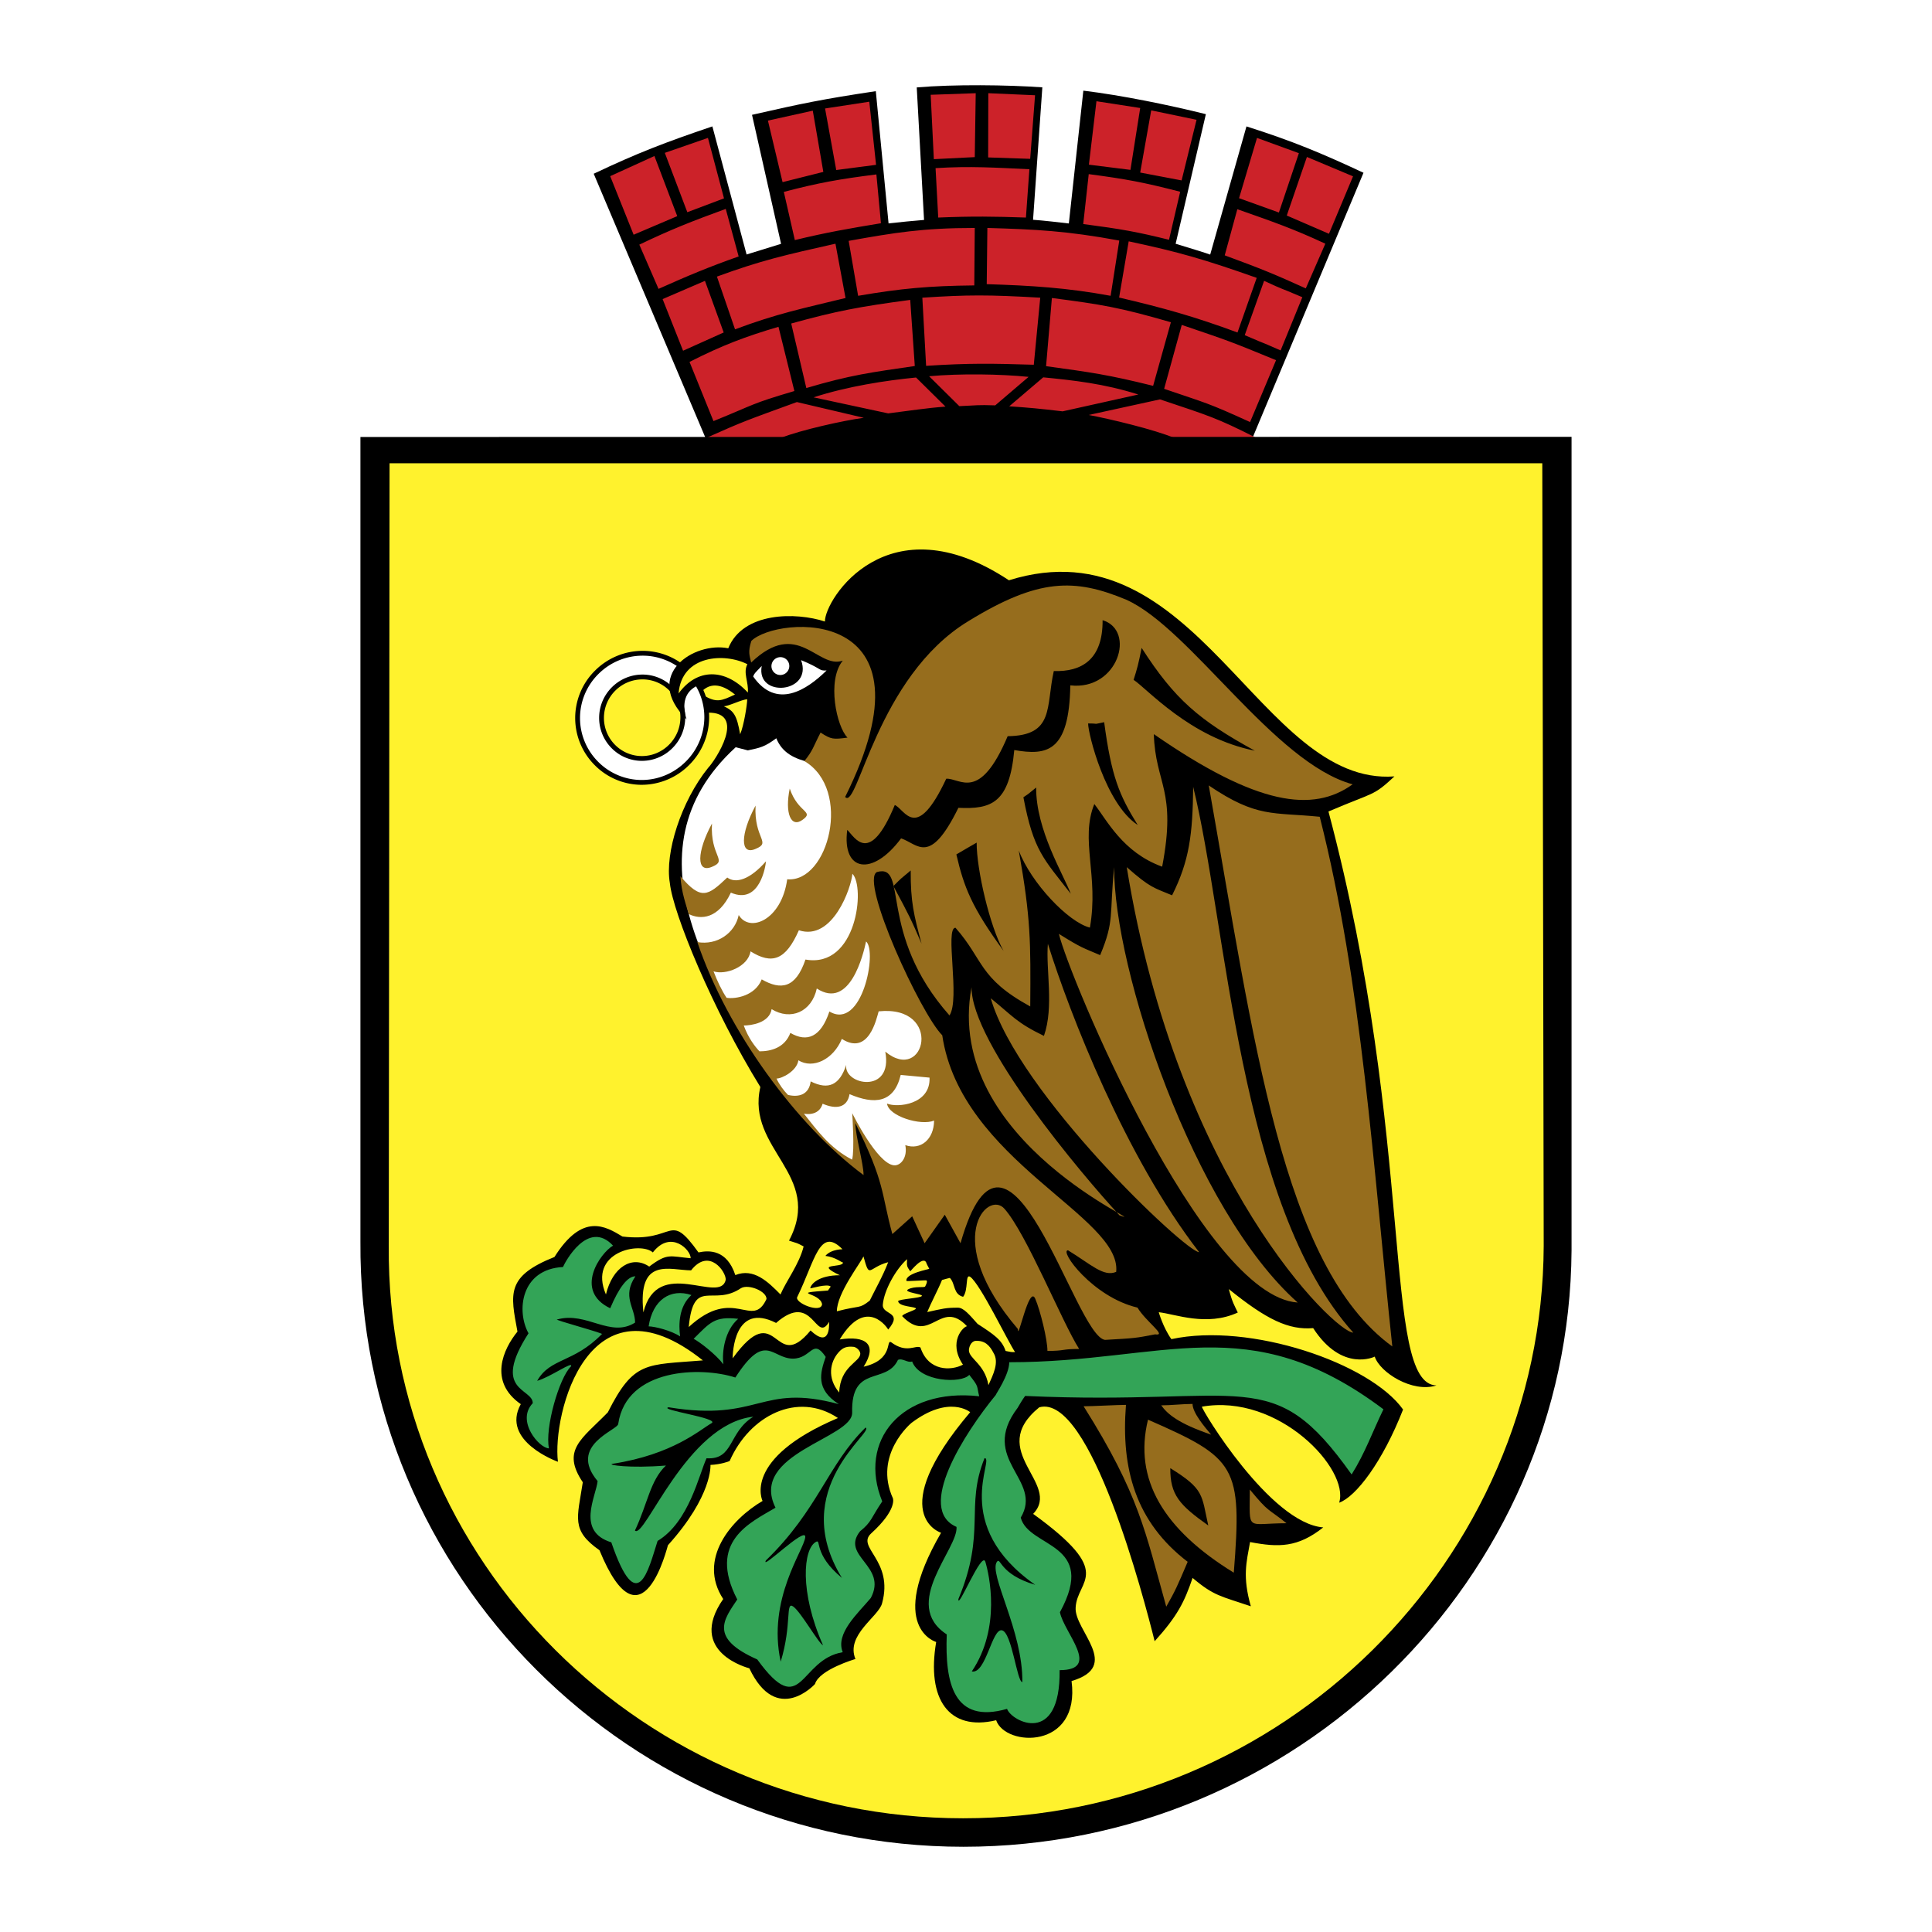
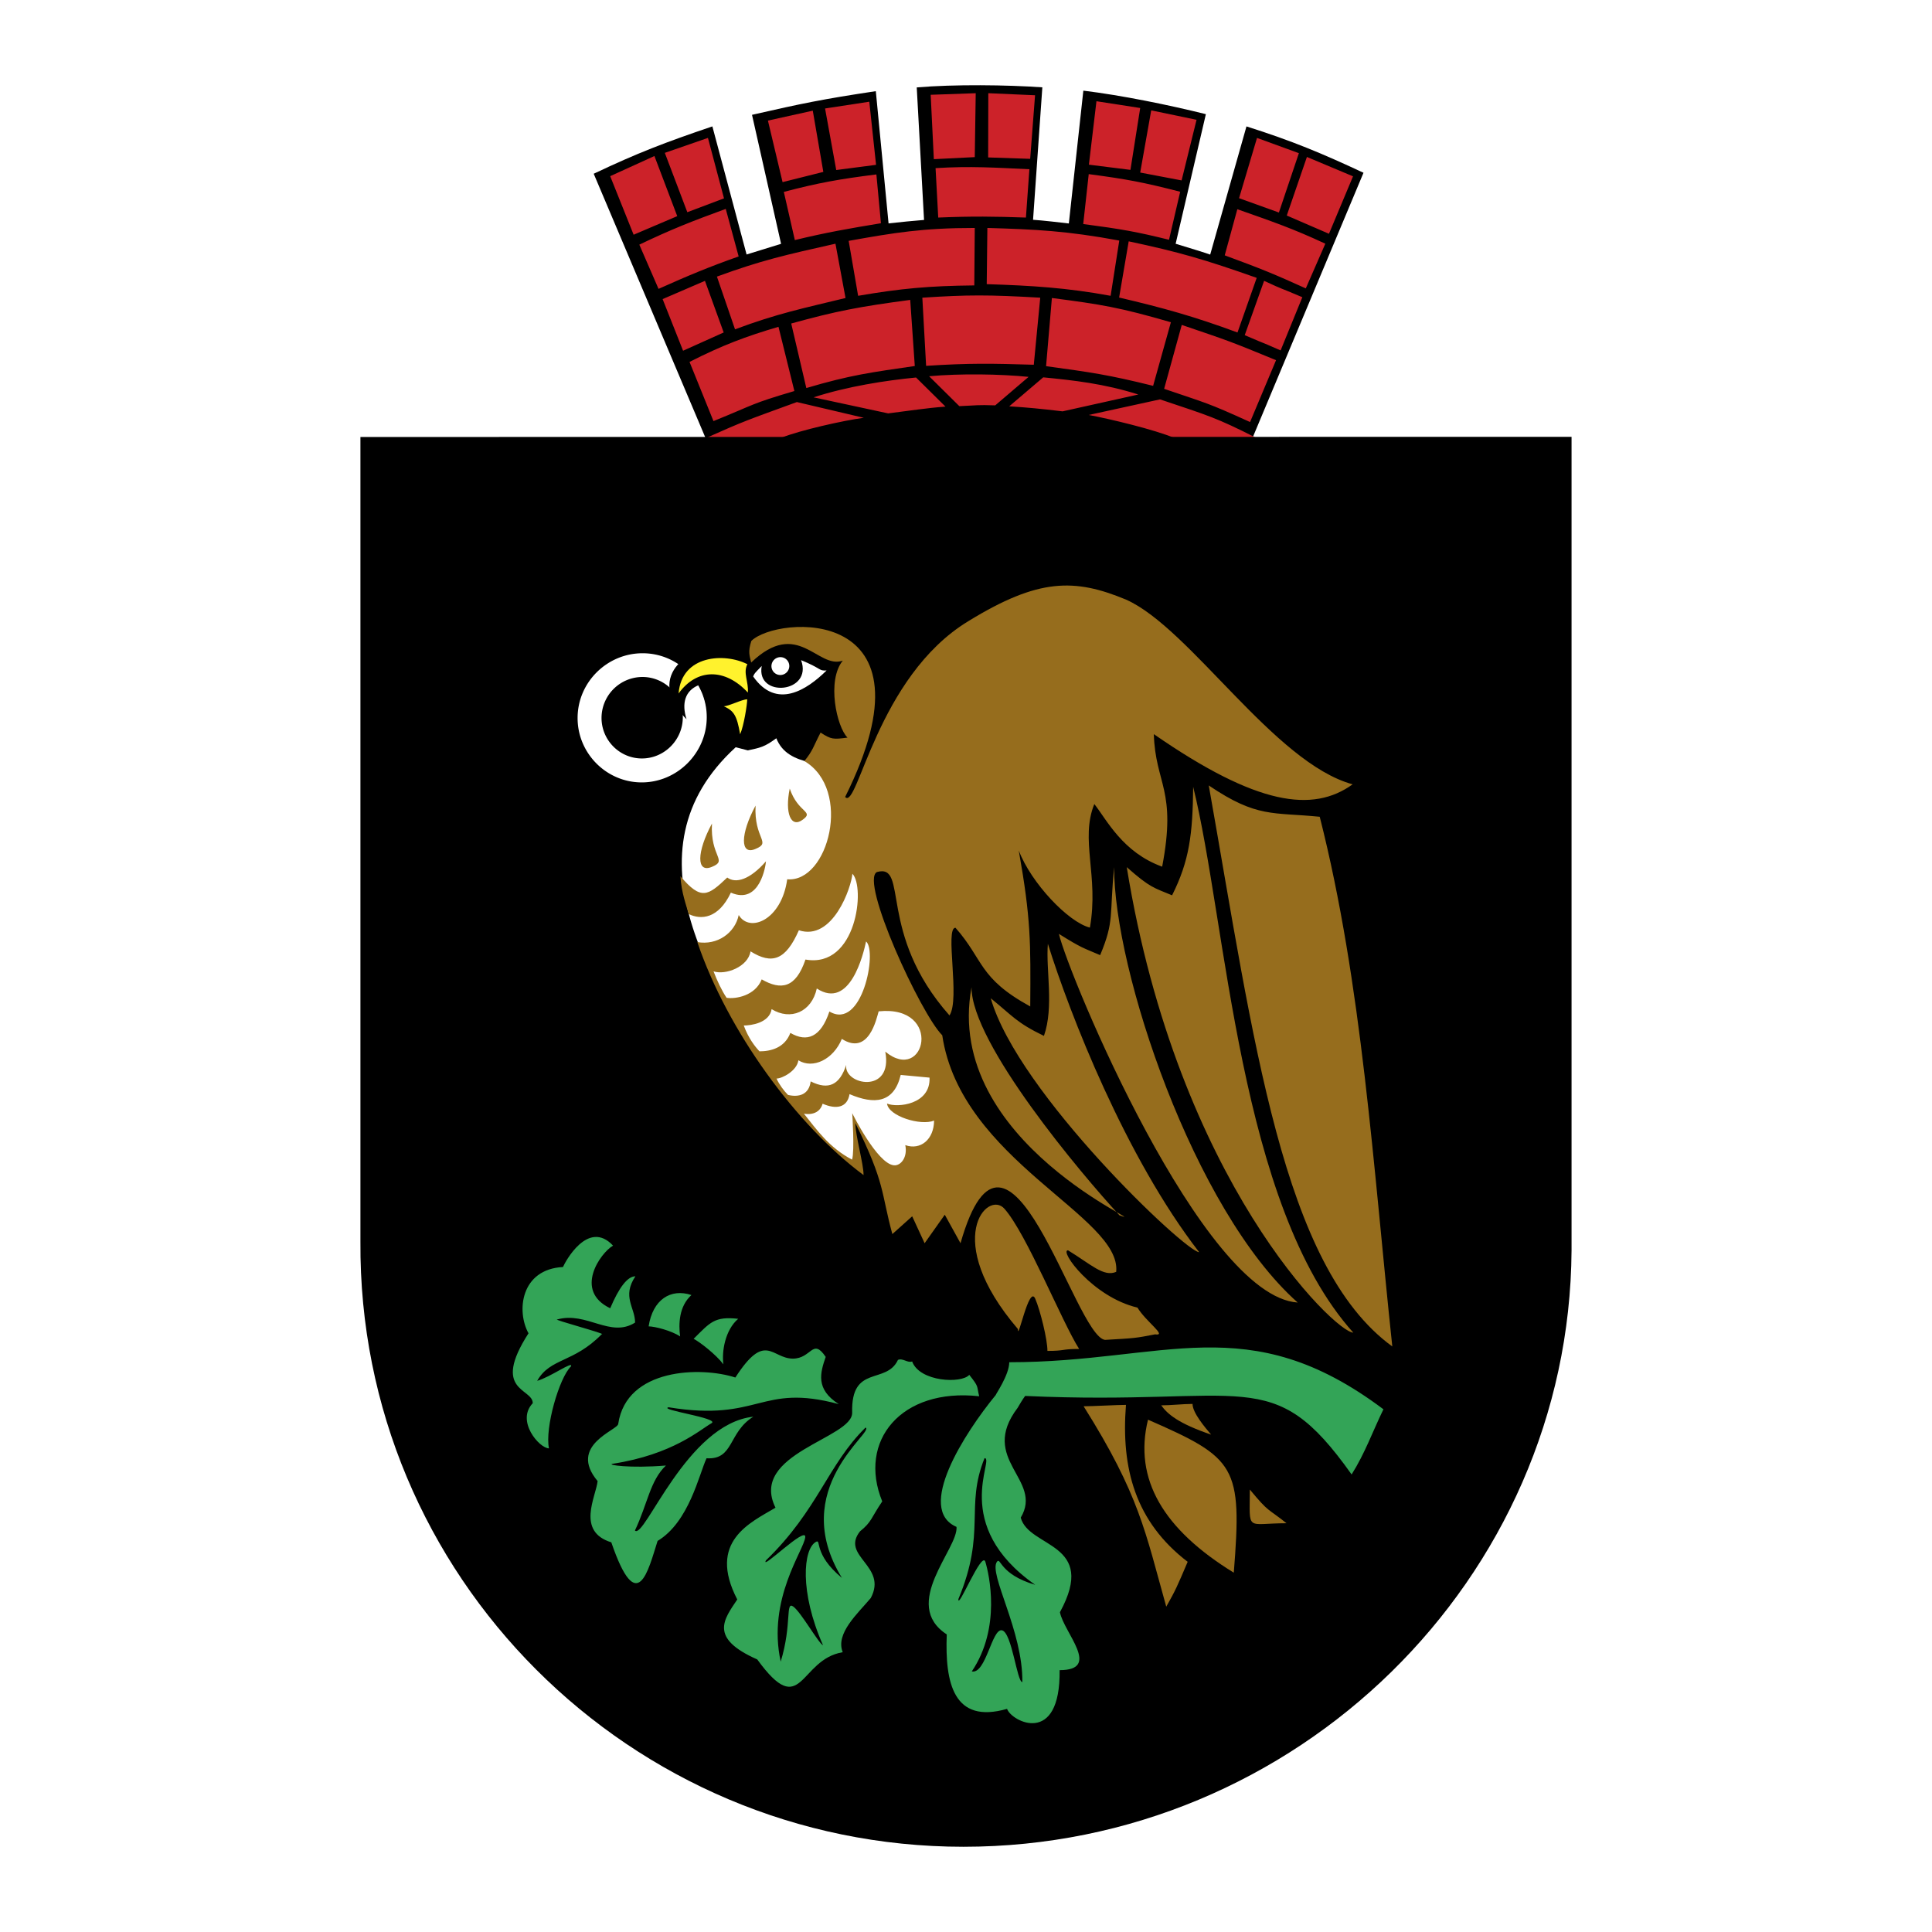
<svg xmlns="http://www.w3.org/2000/svg" width="2500" height="2500" viewBox="0 0 192.756 192.756">
-   <path fill-rule="evenodd" clip-rule="evenodd" fill="#fff" d="M0 0h192.756v192.756H0V0z" />
  <path d="M136.037 17.237l-11.139 26.608-54.463-.045-11.201-26.466c4.399-2.084 7.103-3.118 11.839-4.723l3.414 12.78c2.215-.682 2.013-.622 3.44-1.064l-2.899-12.87c5.005-1.139 7.009-1.559 12.352-2.361l1.271 13.192c2.386-.255 1.343-.143 3.54-.345l-.728-13.221c3.713-.322 9.029-.255 12.531-.008l-.926 13.214c.869.052 2.932.292 3.57.368l1.447-13.252c3.869.472 8.506 1.424 12.225 2.346l-3.016 12.93c1.275.382 3.129.959 3.447 1.079l3.619-12.787c4.593 1.454 7.533 2.691 11.677 4.625z" fill-rule="evenodd" clip-rule="evenodd" />
  <path d="M60.879 17.576l4.413-2.01 2.277 5.999-4.351 1.854-2.339-5.843zm15.737-5.544l4.476-.99 1.052 6.109-4.067 1.021-1.461-6.14zm16.239-2.575l4.493-.157-.096 6.376-4.083.204-.314-6.423zm16.538.643l4.365.676-.973 6.172-4.146-.519.754-6.329zm16.019 3.659l4.178 1.524-1.994 5.92-3.975-1.429 1.791-6.015zm-59.083 1.492l4.303-1.492 1.602 6.031-3.659 1.382-2.246-5.921zm15.988-4.428l4.413-.675.675 6.297-3.973.519-1.115-6.141zm16.287-1.524l4.664.204-.486 6.345-4.193-.141.015-6.408zm16.253 1.712l4.523.942L117.889 18l-4.131-.785 1.099-6.204zm15.534 4.649l4.602 1.932-2.402 5.732-4.209-1.821 2.009-5.843zm-66.606 8.748c3.188-1.523 5.183-2.309 8.623-3.565l1.288 4.743c-2.905 1.021-5.088 1.932-7.994 3.235l-1.917-4.413zm14.417-5.262c3.456-.911 5.607-1.288 9.235-1.743l.455 4.869c-3.031.502-5.434.911-8.591 1.681l-1.099-4.807zm15.14-2.371c3.487-.22 5.938-.047 9.361.11l-.346 4.821c-3.078-.11-5.418-.142-8.749 0l-.266-4.931zm15.281.597c3.801.503 5.465.817 9.125 1.759l-1.115 4.791c-3.252-.801-4.648-1.052-8.559-1.571l.549-4.979zm14.826 3.502c3.564 1.256 5.465 1.9 8.779 3.439l-1.949 4.46c-3.125-1.414-4.334-1.917-8.088-3.298l1.258-4.601zm-51.921 6.722c4.366-1.602 6.847-2.167 11.826-3.282l1.005 5.418c-4.256 1.036-6.785 1.539-11.025 3.125l-1.806-5.261zm7.412 4.68c4.492-1.241 6.785-1.681 11.873-2.355l.456 6.596c-4.319.628-6.439.896-10.821 2.199l-1.508-6.44zm-10.145 3.832c3.235-1.649 5.623-2.544 8.874-3.502l1.586 6.407c-4.429 1.304-3.879 1.304-8.072 3l-2.388-5.905zm15.877-12.077c4.555-.816 7.397-1.288 12.58-1.288l-.047 5.732c-4.507.047-7.287.299-11.59 1.037l-.943-5.481zm7.35 5.669c4.57-.298 6.581-.298 11.763 0l-.643 6.69c-4.178-.125-6.377-.173-10.743.11l-.377-6.8zm6.488-6.957c4.836.142 7.883.283 13.16 1.257l-.863 5.512c-4.352-.801-7.869-1.021-12.361-1.162l.064-5.607zm6.437 6.989c4.963.644 6.785.942 11.873 2.418l-1.773 6.345c-4.508-1.115-6.125-1.335-10.68-1.963l.58-6.8zm7.664-5.654c5.025 1.068 7.57 1.806 12.77 3.644l-1.916 5.45c-4.287-1.586-7.383-2.45-11.811-3.487l.957-5.607zm5.293 8.339c4.854 1.649 4.822 1.633 9.408 3.518l-2.592 6.172c-4.35-1.979-4.256-1.837-8.574-3.314l1.758-6.376zm8.215-4.397c2.324 1.068 1.1.471 3.816 1.633l-2.168 5.309c-2.717-1.193-.66-.267-3.58-1.523l1.932-5.419zm-60.01 1.821l4.225-1.821 1.869 5.151-4.052 1.821-2.042-5.151zm26.589 7.696c3.109-.283 7.114-.22 9.925.063l-3.328 2.843c-1.822-.063-1.713 0-3.582.078l-3.015-2.984zm-22.176 6.125c3.8-1.696 4.036-1.743 8.983-3.549l6.675 1.57c-2.042.268-6.345 1.241-8.198 1.979h-7.46zm54.796.016c-3.975-2.01-4.666-2.183-9.582-3.832l-7.113 1.555c2.025.377 6.596 1.46 8.574 2.309l8.121-.032zm-11.748-4.319c-3.408-1.083-6.439-1.413-9.486-1.712l-3.393 2.89c1.916.126 3.078.235 5.324.503l7.555-1.681zm-32.4.283c3.392-1.099 7.177-1.68 10.224-1.979l2.937 2.905c-1.917.142-3.439.393-5.717.676l-7.444-1.602z" fill-rule="evenodd" clip-rule="evenodd" fill="#cc2229" />
  <path d="M35.96 43.598l120.834-.016v81.18c-.219 32.775-27.482 59.49-60.668 59.49-33.2 0-60.401-26.98-60.166-60.402V43.598z" fill-rule="evenodd" clip-rule="evenodd" />
-   <path d="M38.866 46.22h115.009l.141 78.086c-.141 31.426-26.148 57.104-57.92 57.104-31.771 0-57.575-25.678-57.308-57.104l.078-78.086z" fill-rule="evenodd" clip-rule="evenodd" fill="#fff22d" />
  <path d="M64.113 65.175c3.528 0 6.423 2.871 6.399 6.421-.023 3.55-2.958 6.465-6.486 6.465-3.528 0-6.423-2.915-6.399-6.465.023-3.55 2.957-6.421 6.486-6.421zm-.016 2.367a4.026 4.026 0 0 1 4.027 4.054c-.015 2.235-1.846 4.076-4.082 4.076-2.235 0-4.042-1.841-4.027-4.076a4.094 4.094 0 0 1 4.082-4.054z" fill-rule="evenodd" clip-rule="evenodd" fill="#fff" />
-   <path d="M64.113 64.935h.087a6.643 6.643 0 0 1 4.628 1.963 6.582 6.582 0 0 1 1.924 4.612v.086a6.734 6.734 0 0 1-1.998 4.73 6.699 6.699 0 0 1-4.729 1.974h-.087a6.61 6.61 0 0 1-4.628-1.987 6.645 6.645 0 0 1-1.923-4.631v-.087a6.659 6.659 0 0 1 1.992-4.702 6.722 6.722 0 0 1 4.734-1.958zm.082.481h-.082a6.241 6.241 0 0 0-4.396 1.817 6.186 6.186 0 0 0-1.849 4.364v.083a6.174 6.174 0 0 0 1.784 4.297 6.132 6.132 0 0 0 4.292 1.842h.082c1.7 0 3.257-.703 4.391-1.833a6.26 6.26 0 0 0 1.855-4.393v-.083a6.097 6.097 0 0 0-1.784-4.276 6.166 6.166 0 0 0-4.293-1.818zm-.098 1.886h.09a4.256 4.256 0 0 1 2.958 1.279 4.256 4.256 0 0 1 1.22 2.926v.089a4.346 4.346 0 0 1-1.282 3.048 4.295 4.295 0 0 1-3.04 1.267l-.09-.001a4.24 4.24 0 0 1-2.958-1.292 4.287 4.287 0 0 1-1.219-2.936v-.089c.008-1.184.497-2.257 1.28-3.034s1.858-1.257 3.041-1.257zm.08.481h-.081a3.831 3.831 0 0 0-2.704 1.118 3.83 3.83 0 0 0-1.137 2.696v.081a3.81 3.81 0 0 0 1.082 2.608 3.764 3.764 0 0 0 2.624 1.145l.081.001c1.05 0 2.006-.432 2.702-1.126a3.865 3.865 0 0 0 1.14-2.71v-.081a3.772 3.772 0 0 0-1.081-2.596 3.777 3.777 0 0 0-2.626-1.136z" />
  <path d="M65.134 124.955c1.806-2.324 3.832-.205 3.769.58-2.088-.188-2.293-.549-4.13.832-1.712-1.162-3.659.047-4.319 2.781-1.822-4.255 3.439-5.308 4.68-4.193zm3.816 1.789c1.807-2.309 3.502.158 3.456.943-.55 2.512-6.8-2.436-8.214 3.25-.597-5.589 2.638-4.208 4.758-4.193zm4.979 1.776c.754-.439 2.576.314 2.544 1.084-1.445 3.109-3.204-1.398-7.759 2.795.488-5.057 2.388-1.963 5.215-3.879zm3.502 3.47c3.722-3.266 3.926 2.168 5.292-.109 0 .408.079 2.67-1.854.863-3.722 4.508-3.219-3.486-7.774 2.779.001-.423.127-5.668 4.336-3.533zm7.758 2.387c-.628-.062-1.067 0-1.555.582-.801.926-1.146 2.512.094 3.973.094-2.639 2.089-3.031 2.104-3.863.001-.284-.329-.63-.643-.692zm12.125-.596c.941-.062 1.428.455 1.805 1.193.598.957-.047 2.199-.502 3.219-.377-2.135-1.948-2.623-1.948-3.486 0-.252.173-.863.645-.926zm-6.816-8.152c-.047.738 0 .738.314 1.211 0 .047 1.272-1.619 1.602-.865 0 .062.188.408.298.613 0 .047-2.418.455-2.277 1.209 0 .062 1.995-.094 1.995-.047 0 .031.173.031-.126.598-.062.156-1.052-.064-1.711.297-.502.299 1.492.455 1.382.645-.032.221-2.34.314-2.372.533.095.582 1.806.52 1.775.738-.032.174-1.351.504-1.367.754 2.827 2.938 3.801-1.822 6.471 1.006-.33 0-1.947 1.539-.408 3.832-1.193.629-3.455.676-4.24-1.713-.503-.281-1.366.645-2.937-.533-.534-.268.283 1.76-2.733 2.449 1.43-2.244.205-3.125-2.387-2.717 2.701-4.459 4.868-.988 4.837-.988 1.555-1.838-.644-1.43-.534-2.498.125-1.428 1.287-3.518 2.418-4.524zm-6.44-.988c.157 0-1.099-.062-1.711.658 1.068.143 1.586.66 1.759.66 0 .582-2.984 0-.314 1.273-2.12 0-2.89.879-2.953 1.303 0 .047 1.711-.502 2.042-.172-.016.047-.267.361-.267.393-4.005.297-.785.156-.597 1.365-.079.975-2.827-.156-2.466-.738 1.775-3.643 2.23-7.051 4.507-4.742zm55.063-47.179c-2.168 2.026-1.963 1.523-6.58 3.502 8.762 32.95 5.291 57.135 10.773 57.26-2.389.77-5.639-1.287-6.156-2.873 0 0-3.252 1.617-6.143-2.844-2.449.205-4.648-.848-8.416-3.895.361 1.367.533 1.57.895 2.34-3.109 1.43-6.25.143-7.885-.031 0 0 .424 1.508 1.258 2.686 7.852-1.695 19.818 2.389 23.117 7.021-2.041 5.213-4.695 8.699-6.377 9.297 1.068-3.314-6.029-10.932-13.693-9.58-.049.266 6.814 11.637 12.107 12.045-2.543 2.012-4.443 2.012-7.303 1.461-.361 2.025-.77 3.439.078 6.408-3.016-1.021-3.674-1.021-5.811-2.828-.832 2.42-1.492 3.77-3.785 6.314-1.068-4.271-6.408-24.752-11.512-23.338-5.387 4.381 2.293 7.602-.611 10.633 8.26 5.982 4.381 6.518 4.24 9.344-.158 2.293 4.648 5.842-.408 7.334.895 6.863-6.613 6.58-7.523 3.91-4.712 1.131-6.958-2.088-5.984-7.805 0 0-5.01-1.414.487-10.898 0 0-5.764-1.807 2.906-12.031 0 0-2.089-1.773-5.858 1.068 0 0-3.832 3.156-1.853 7.523 0 0 .456 1.115-2.167 3.502-1.54 1.414 2.277 2.67 1.083 6.988-.361 1.336-3.644 3.156-2.654 5.545 0 0-3.612 1.051-4.036 2.496 0 0-3.816 4.209-6.549-1.57 0 0-6.314-1.57-2.607-6.91-2.607-3.988.833-7.979 3.926-9.785 0 0-2.104-4.193 7.523-8.275-4.052-2.701-8.826-.221-10.805 4.287-.031.031-.864.346-1.916.393 0 0 .235 3.047-4.24 8.01-.047.047-2.591 10.836-6.832.502-2.858-2.01-2.214-3.188-1.665-6.783-2.167-3.221-.11-4.305 2.497-6.975 2.607-5.182 3.832-4.711 9.486-5.182-11.417-9.094-15.045 5.402-14.464 10.113 0 0-5.748-2.041-3.707-5.748-3.25-2.262-1.743-5.512-.33-7.24-.707-3.801-1.146-5.512 3.69-7.443 2.812-4.461 5.089-3.062 6.785-2.041 5.355.643 4.539-2.654 7.585 1.586 1.037-.221 2.827-.314 3.675 2.262 1.837-.738 3.267.674 4.507 1.932.55-1.32 1.869-3.016 2.309-4.791-.848-.439-.439-.236-1.46-.58 3.487-6.598-4.303-9.078-2.858-15.328-4.743-7.682-8.732-17.371-9.03-20.355-.518-2.983 1.13-8.15 3.816-11.48.676-.691 3.958-5.606-.062-5.512-.22-1.414-.502-2.01-.879-2.748-1.367.565-1.712 1.821-1.209 3.408-4.444-4.429.754-7.774 4.162-7.083 1.476-3.659 6.784-3.612 9.643-2.67-.016-2.23 6.282-12.108 18.359-4.115 18.735-5.844 24.986 20.572 38.461 19.567zm-52.974 47.886c.644 2.34.424 1.131 2.466.58-.487 1.305-1.366 2.859-1.837 3.832-1.099.865-.879.439-3.282 1.068-.001-1.791 2.371-4.822 2.653-5.48zm8.623 2.15c.565.598.314 1.619 1.319 1.885.55-.691.188-2.34.707-1.994 1.005.707 3.753 6.439 4.476 7.508-.377.016-.471-.016-.943-.111-.361-1.1-1.146-1.633-2.795-2.701-.801-.895-1.397-1.633-1.979-1.617-1.194 0-1.492.094-3.047.439.33-.816 1.163-2.402 1.477-3.203.596-.159.486-.142.785-.206zM70.018 68.981c.77-.785 1.854-.879 3.313.314-1.366.628-1.821.864-3.156.063-.11-.251-.047-.109-.157-.377z" fill-rule="evenodd" clip-rule="evenodd" />
-   <path d="M76.329 70.281c2.125.299 3.891-.056 5.973-2.523-.445 1.763-.644 2.938.512 5.406-.425 0-1.132-.275-1.888-1.003-.338 1.021-.679 1.805-1.426 2.78-.813-.564-1.804-1.661-1.975-2.664-.631.984-1.385 1.372-1.763 1.372.439-1.451.558-1.908.567-3.368z" fill-rule="evenodd" clip-rule="evenodd" />
  <path d="M75.997 66.445c-.594 3.242 5.138 2.71 3.927-.583 2.136.877 1.729 1.078 2.545 1.031-1.976 1.95-5.006 3.928-7.327.597.15-.326.07-.233.855-1.045z" fill-rule="evenodd" clip-rule="evenodd" fill="#fff" />
  <path d="M77.864 65.564c.491 0 .889.4.885.891a.9.9 0 0 1-.896.891.886.886 0 0 1-.886-.891.9.9 0 0 1 .897-.891z" fill-rule="evenodd" clip-rule="evenodd" fill="#fff" />
  <path d="M101.551 132.59c-7.679-8.975-3.002-13.91-1.334-11.988 2.213 2.504 5.709 11.242 7.449 13.984-1.824 0-1.34.195-3.164.195.008-1.113-.715-4.049-1.217-5.209-.621-1.447-1.744 4.403-1.734 3.018z" fill-rule="evenodd" clip-rule="evenodd" fill="#966d1d" />
  <path d="M102.279 139.273c-.281.377-.549.848-.754 1.193-3.926 5.182 2.607 7.131.314 10.947.801 3.062 7.727 2.434 3.91 9.438.393 2.043 4.178 5.779-.031 5.779.096 7.633-4.805 5.137-5.244 3.863-5.34 1.539-6.205-2.574-6.016-7.428-4.633-3.016 1.162-8.543.974-10.727-4.083-1.76.77-9.328 3.927-13.176-.062 0 1.334-1.98 1.334-3.252 15.549 0 23.793-5.48 37.332 4.695-1.1 2.262-1.838 4.383-3.174 6.502-7.945-11.195-10.318-6.814-32.572-7.834zm-4.05 6.204c-1.963 4.854.188 7.381-2.608 14.057-.094 1.193 2.325-4.838 2.686-3.723.377 1.256 1.602 6.564-1.351 10.947 1.414.297 2.011-4.336 3.015-4.1.99.219 1.492 5.166 2.027 5.166.078-5.088-3.408-10.836-2.529-12.014.393-.486.236 1.256 3.816 2.309-8.528-5.969-3.988-12.642-5.056-12.642zm-1.524-8.309c1.004 1.273.708 1.021.989 2.137-7.789-.863-12.139 4.461-9.673 10.49-1.115 1.635-1.037 2.043-2.215 2.984-1.979 2.498 2.796 3.439 1.068 6.66-1.288 1.537-3.549 3.533-2.795 5.402-4.382.721-4.036 6.91-8.528.721-4.837-2.135-3.33-3.988-1.995-5.982-3-5.795 1.304-7.664 3.816-9.156-2.686-5.418 7.711-6.91 7.648-9.486-.126-4.852 3.393-2.748 4.57-5.262.486-.203.958.33 1.413.158.754 2.041 4.932 2.23 5.702 1.334zm-10.35 5.262c.974.393-7.821 6.094-2.356 14.998-2.89-2.387-2.026-3.926-2.591-3.596-1.272.691-1.665 4.979.707 10.318-.471-.221-2.167-3.268-2.968-3.863-.816-.582-.109 1.742-1.256 5.496-1.367-6.25 2.324-11.104 2.45-12.422.11-1.178-4.492 3.408-3.926 2.324 5.212-5.04 6.186-9.58 9.94-13.255zm-24.673-.377c.832-5.574 8.261-5.732 11.685-4.617 3-4.648 3.612-1.9 5.732-1.885 1.885 0 1.963-2.119 3.282-.172-.55 1.586-1.036 3.219 1.304 4.711-7.884-2.121-7.837 1.807-16.978.314-1.083.25 5.136 1.084 4.288 1.586-1.146.645-3.847 3.125-9.878 4.053-.644.109 1.712.471 5.324.172-1.586 1.508-1.822 3.801-3.094 6.486.942.957 5.151-10.648 11.81-11.355-2.528 1.57-1.916 4.318-4.665 4.146-.754 1.617-1.743 6.361-4.884 8.246-.926 2.889-2.01 7.758-4.617.141-3.518-1.084-1.54-4.539-1.366-6.109-3.016-3.596 2.057-5.088 2.057-5.717zm-8.952-9.03c-1.225-2.199-.786-6.393 3.439-6.613.204-.486 2.497-4.805 4.994-2.135-1.256.723-3.941 4.506-.282 6.25.864-2.041 1.712-3.188 2.513-3.188-1.366 2.041-.031 3.109-.031 4.617-2.466 1.57-4.837-1.131-7.759-.314-.644-.031 5.089 1.492 4.429 1.477-2.827 2.889-5.136 2.34-6.439 4.648 1.303-.361 3.628-2.043 3.376-1.445-1.178 1.131-2.623 6.156-2.199 8.182-.958 0-3.313-2.732-1.617-4.506.001-1.523-4.177-1.146-.424-6.973zm16.255-3.816c-1.256 1.131-1.288 2.904-1.13 4.129-.864-.58-2.544-1.004-3.141-1.004.408-2.67 2.198-3.816 4.271-3.125zm4.664 2.371c-1.319 1.131-1.649 3.281-1.476 4.539-.754-.99-2.34-2.215-2.968-2.545 1.649-1.633 2.073-2.261 4.444-1.994z" fill-rule="evenodd" clip-rule="evenodd" fill="#33a457" />
  <path d="M74.611 74.866c1.24-.267 1.649-.33 2.843-1.209.597 1.508 1.884 2.058 3.329 2.403 1.696 1.162 3.22 4.554 2.324 8.731 4.209.456 4.712 12.298 6.062 14.654 4.979.424 5.025 13.332 4.476 14.746-.346.439-3.188 2.355-4.711 2.371-1.916-.471-2.858-3.768-3.816-5.01l.251 4.57c-1.146-.627-3.848-2.607-6.565-6.266-7.727-11.088-16.789-24.893-5.402-35.305l1.209.315z" fill-rule="evenodd" clip-rule="evenodd" fill="#fff" />
  <path d="M134.953 78.254c-3.957 2.842-9.502 2.151-19.836-5.01.156 5.01 2.309 5.529.832 13.224-3.941-1.429-5.512-4.648-6.768-6.25-1.445 3.565.471 7.162-.441 12.329-2.15-.534-5.873-4.46-7.098-7.695 1.209 6.816 1.193 9.125 1.146 15.563-5.184-2.842-4.617-4.633-7.46-7.852-1.083 0 .487 7.129-.597 8.747-7.271-8.213-4.021-15.202-7.24-14.306-1.728.879 4.366 14.15 6.518 16.287 1.853 12.516 17.92 18.061 17.354 23.604-1.256.535-2.496-.738-4.805-2.15-.912 0 2.449 4.664 6.926 5.715.879 1.445 3.016 2.859 1.758 2.67-1.963.379-1.963.379-4.994.551-3.031-.361-9.674-26.291-14.417-9.643l-1.57-2.844-2.011 2.844-1.24-2.686-1.979 1.773c-1.146-4.178-.675-4.994-3.691-11.07 0 1.24.833 4.113.817 5.182-6.69-4.963-13.569-14.354-16.584-23.244 1.979.346 3.753-.895 4.13-2.701 1.068 1.806 4.272.534 4.837-3.565 4.115.361 6.518-8.952 1.712-11.794.879-1.084.879-1.429 1.618-2.843 1.068.691 1.256.691 2.686.502-1.083-1.068-2.089-5.701-.471-7.68-2.528.895-4.46-4.288-9.14.188-.173-.722-.33-1.068.016-2.152 2.513-2.513 18.987-3.753 9.36 15.564 1.241 1.414 3.141-11.983 12.297-17.542 6.989-4.288 10.586-4.288 15.752-2.136 6.407 2.872 14.73 16.269 22.583 18.42zm-14.355.11c4.822 3.267 6.393 2.654 11.072 3.125 4.225 16.631 5.34 34.975 7.24 52.848-10.994-7.993-13.805-30.577-18.312-55.973zm-3.659 10.962c1.727-3.439 2.057-6.109 2.104-10.821 3.346 13.491 4.539 41.729 15.973 54.45-1.791 0-17.512-15.076-22.6-46.44 2.387 2.105 2.701 2.042 4.523 2.811zm-7.177 5.968c1.445-3.455.912-3.926 1.398-8.779-.062 10.145 7.898 34.19 18.312 43.44-9.533-.627-22.852-32.635-23.826-36.781 2.342 1.461 2.374 1.367 4.116 2.12zm-5.608 8.058c1.021-2.922.174-6.627.393-9.188 2.184 6.989 7.744 21.28 15.094 30.766-1.336 0-18.092-15.877-20.793-25.332 2.197 1.775 2.543 2.418 5.306 3.754zm-7.223-4.854c-.032 5.576 10.977 18.674 14.762 22.756 3.911 1.398-17.668-7.207-14.762-22.756zm11.182 41.807c.848 0 3.408-.141 4.225-.141-.502 6.344.941 11.668 6.156 15.658-1.037 2.434-1.209 2.842-2.137 4.475-2.087-7.443-2.669-11.135-8.244-19.992zm7.742-.094c.959 0 2.168-.141 3.125-.141 0 .895 1.256 2.355 1.854 3.062-3.268-1.114-4.35-2.042-4.979-2.921zm8.842 8.402c1.947 2.355 1.713 1.807 3.66 3.361-4.084.001-3.675.926-3.66-3.361zm-10.16-6.972c8.795 3.848 9.406 4.617 8.559 15.266-7.004-4.305-10.02-9.315-8.559-15.266zM75.383 80.375c-.172 3.329 1.618 3.659 0 4.319-1.57.69-1.523-1.492 0-4.319zm3.409-1.697c.832 2.45 2.481 2.246 1.288 3.109-1.179.865-1.791-.674-1.288-3.109zm-7.759 3.487c-.188 3.33 1.618 3.659 0 4.319-1.586.675-1.523-1.492 0-4.319zm-3.141 5.261c2.058 2.434 2.732 1.963 4.665.125.848.628 2.261.22 3.864-1.618-.016.346-.582 4.397-3.502 3.125-1.241 2.623-2.984 2.733-4.209 2.136-.221-.831-.739-2.151-.818-3.768zm10.727 21.814c1.131.268 2.104-.062 2.262-1.35 1.806.91 2.905.328 3.549-1.65-.298 2.012 4.696 2.984 3.895-1.318 4.005 3.297 5.811-4.68-.66-4.021-.22.738-.99 4.461-3.675 2.75-.848 2.057-2.89 3.031-4.334 2.135-.157 1.068-1.633 1.822-2.183 1.822.266.58.722 1.208 1.146 1.632zm-6.125-9.689c.911.141 2.858-.205 3.502-1.838 1.916 1.1 3.392.895 4.366-1.979 5.136.911 5.984-7.271 4.681-8.559-.095 1.335-1.948 6.753-5.34 5.638-1.319 3-2.686 3.439-4.822 2.104-.251 1.555-2.497 2.387-3.691 1.995.33.879.849 1.979 1.304 2.639zm3.282 5.34c1.131 0 2.513-.346 3.078-1.838 1.665.973 3.047.424 3.895-2.137 3.267 1.947 4.806-6.014 3.659-6.988-.267 1.256-1.602 6.863-4.916 4.695-.518 2.357-2.623 3.221-4.507 2.059-.22 1.381-2.057 1.633-2.78 1.633.456 1.255 1.131 2.121 1.571 2.576zm4.429 6.218s1.476.346 1.869-.99c1.304.566 2.45.441 2.686-.957 2.466 1.053 4.429.91 5.104-1.916l2.875.268c.125 2.686-3.204 3.031-4.24 2.59.141 1.258 3.376 2.246 4.695 1.697-.016 1.885-1.351 2.984-2.874 2.449.251 1.193-.439 2.09-1.146 2.01-1.665-.172-4.146-5.182-4.146-5.197 0 .016.251 3.738-.016 4.633-2.247-1.163-3.535-2.985-4.807-4.587z" fill-rule="evenodd" clip-rule="evenodd" fill="#966d1d" />
  <path d="M74.566 66.269c-.456.864.141 1.759.047 2.827-2.277-2.45-5.088-2.435-6.91.094.298-3.847 4.586-4.083 6.863-2.921zm-2.356 4.193c.502 0 1.822-.691 2.34-.691 0 .487-.33 2.639-.707 3.487-.329-1.9-.628-2.34-1.633-2.796z" fill-rule="evenodd" clip-rule="evenodd" fill="#fff22d" />
-   <path d="M113.9 64.641c3.283 5.104 5.701 7.193 11.291 10.255-6.453-1.272-10.789-6.235-12.092-7.067.362-1.147.471-1.524.801-3.188zm-5.339 7.538c1.334 0 .252.141 1.602-.126.723 5.434 1.508 7.287 3.346 10.256-3.204-2.089-4.948-9.094-4.948-10.13zm-6.456 7.365c.486-.33.346-.204 1.273-.973-.033 4.224 2.748 8.716 3.453 10.601-2.731-3.518-3.72-4.303-4.726-9.628zm-6.689 5.702c1.272-.738.707-.424 2.026-1.178-.016 2.654 1.318 8.418 2.686 10.805-3.189-4.366-3.959-6.376-4.712-9.627zm-6.283 3.156c.989-.974.456-.487 1.728-1.555-.016 3.142.314 4.445 1.083 7.303-1.068-2.481-1.256-2.858-2.811-5.748zm11.402-14.951c4.68-.063 3.801-2.906 4.602-6.502 2.764.094 4.9-1.131 4.869-5.073 3.361 1.021 1.523 7.052-3.221 6.502-.109 6.675-2.34 7.02-5.59 6.455-.488 5.277-2.262 5.921-5.576 5.764-2.874 5.842-4.021 3.612-5.717 3.047-2.858 3.848-5.921 3.329-5.371-.849.738.723 2.214 3.644 4.743-2.481 1.021.44 2.12 3.801 5.135-2.623 1.415-.063 3.316 2.388 6.126-4.24zM116.76 146.479c3.42 2.113 3.105 2.664 3.789 5.719-2.873-2.04-3.805-3.052-3.789-5.719z" fill-rule="evenodd" clip-rule="evenodd" />
</svg>